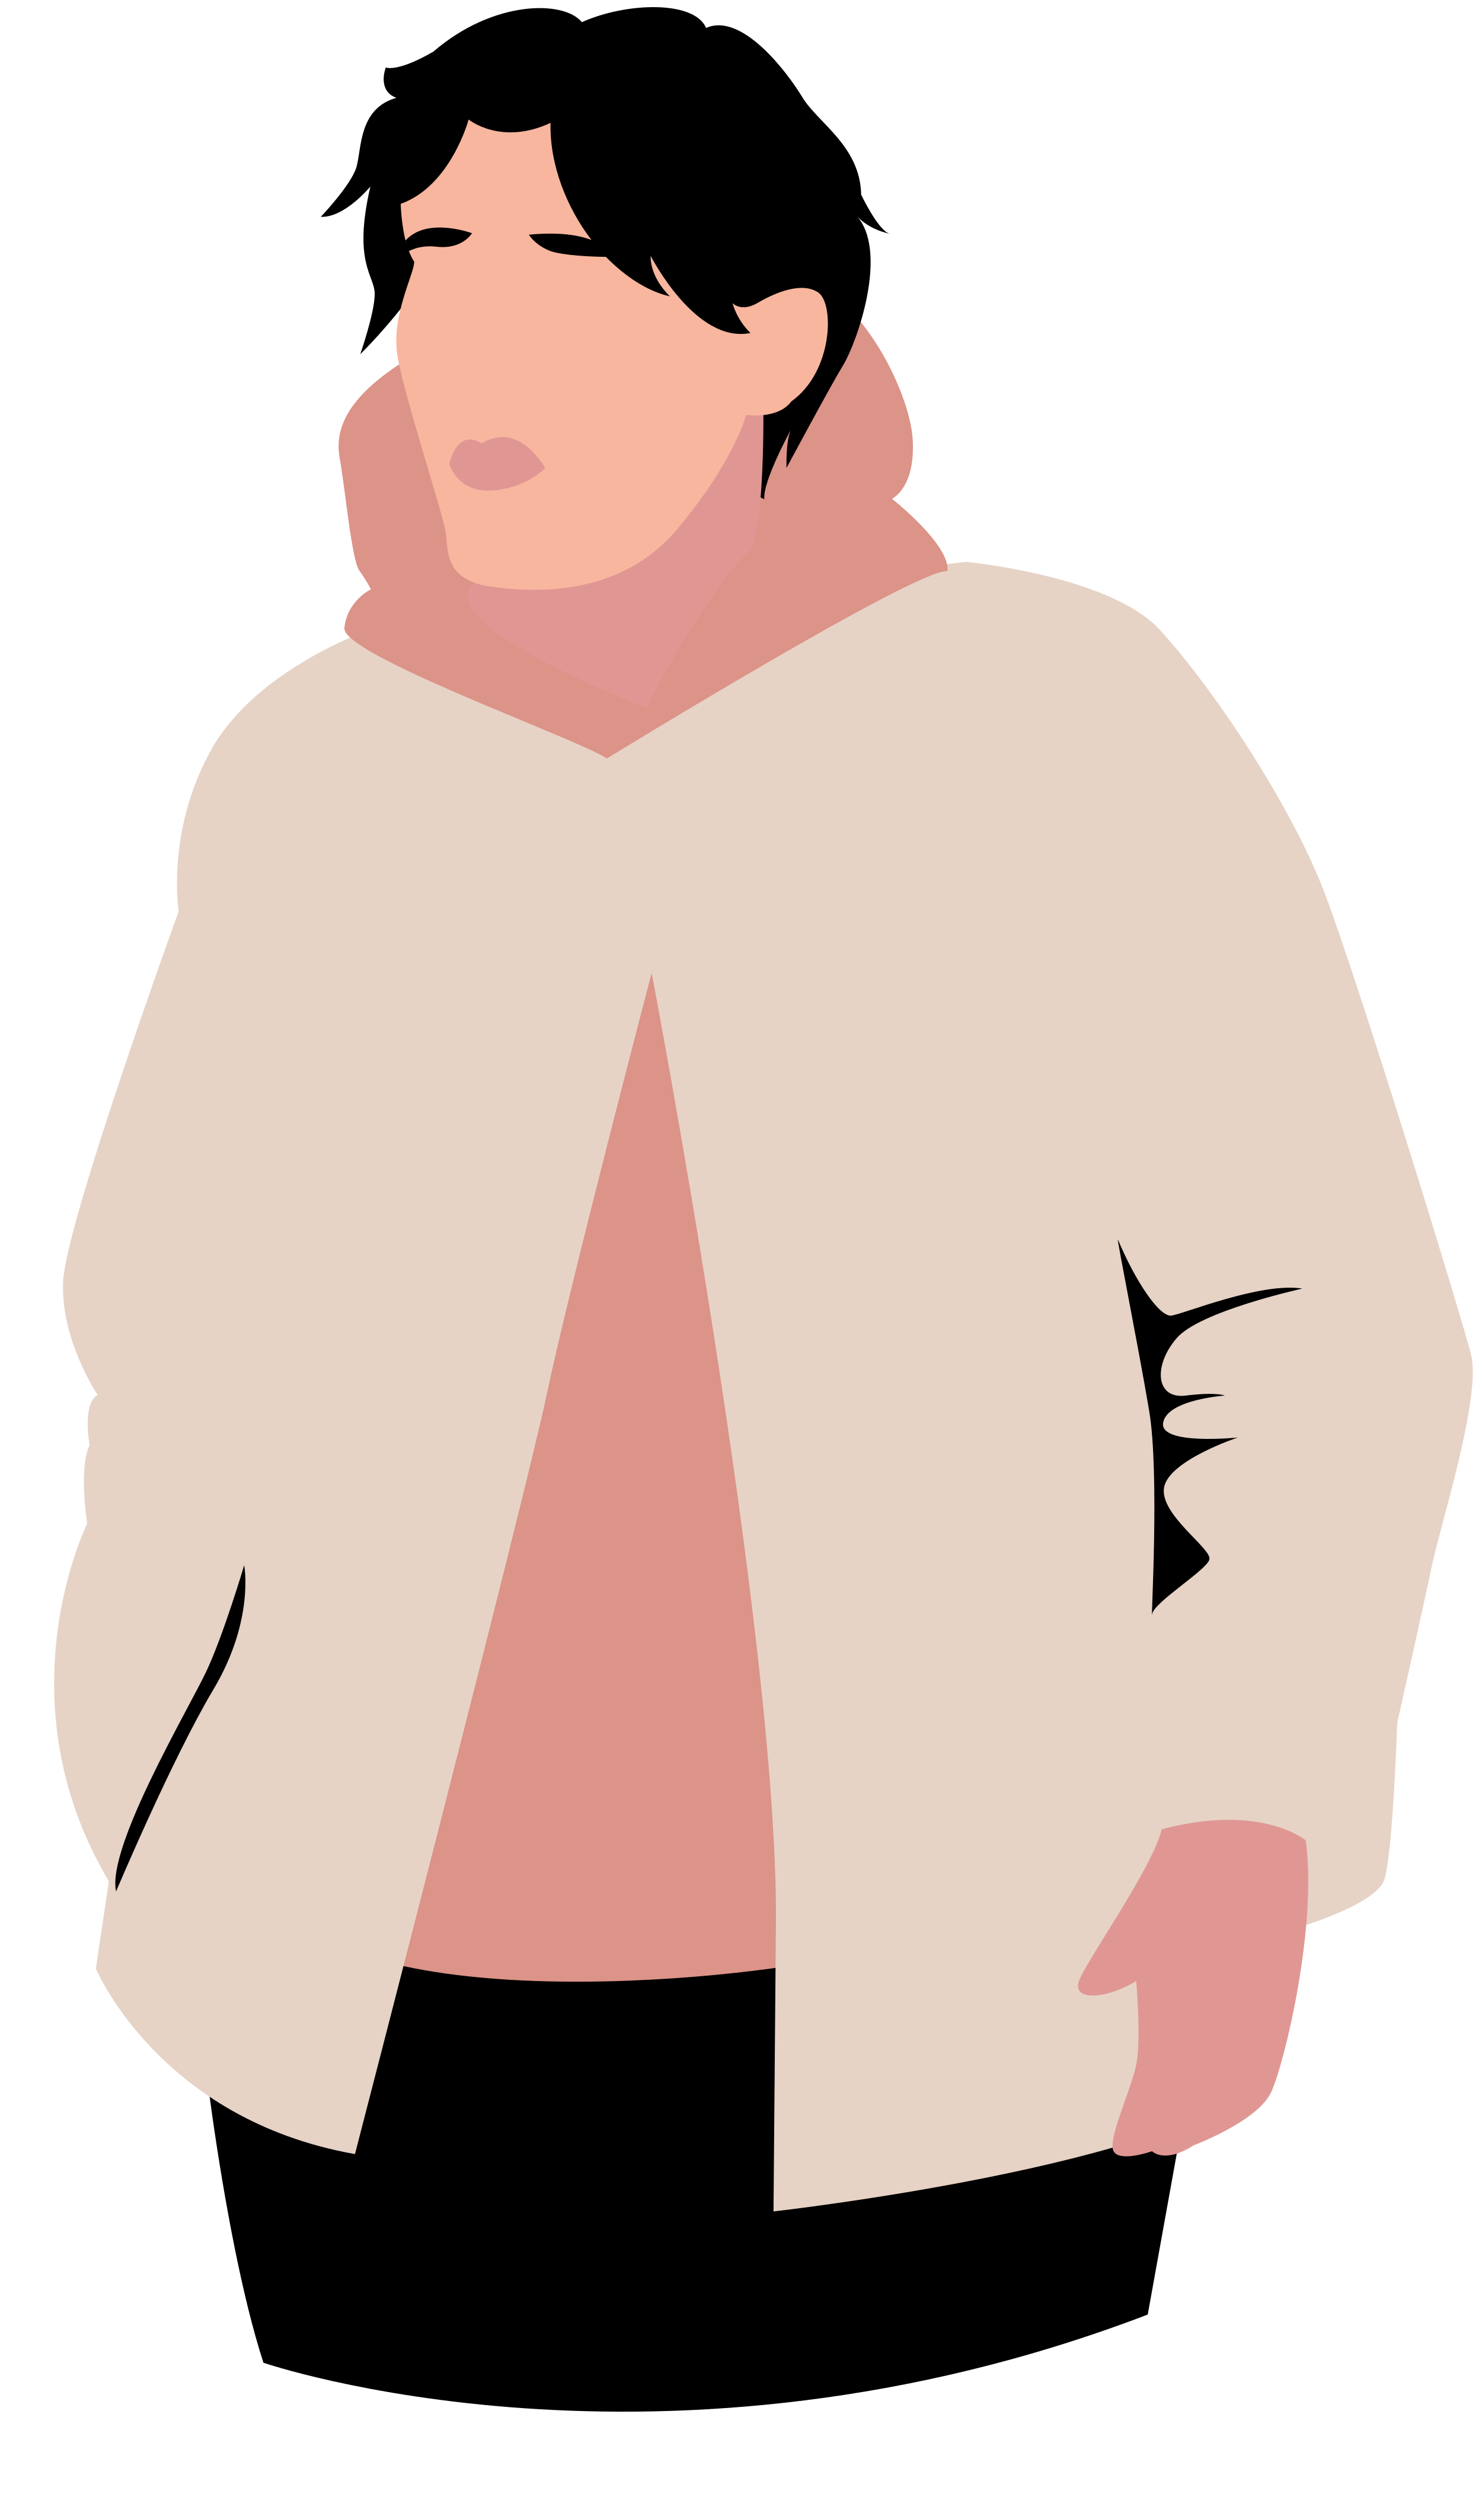
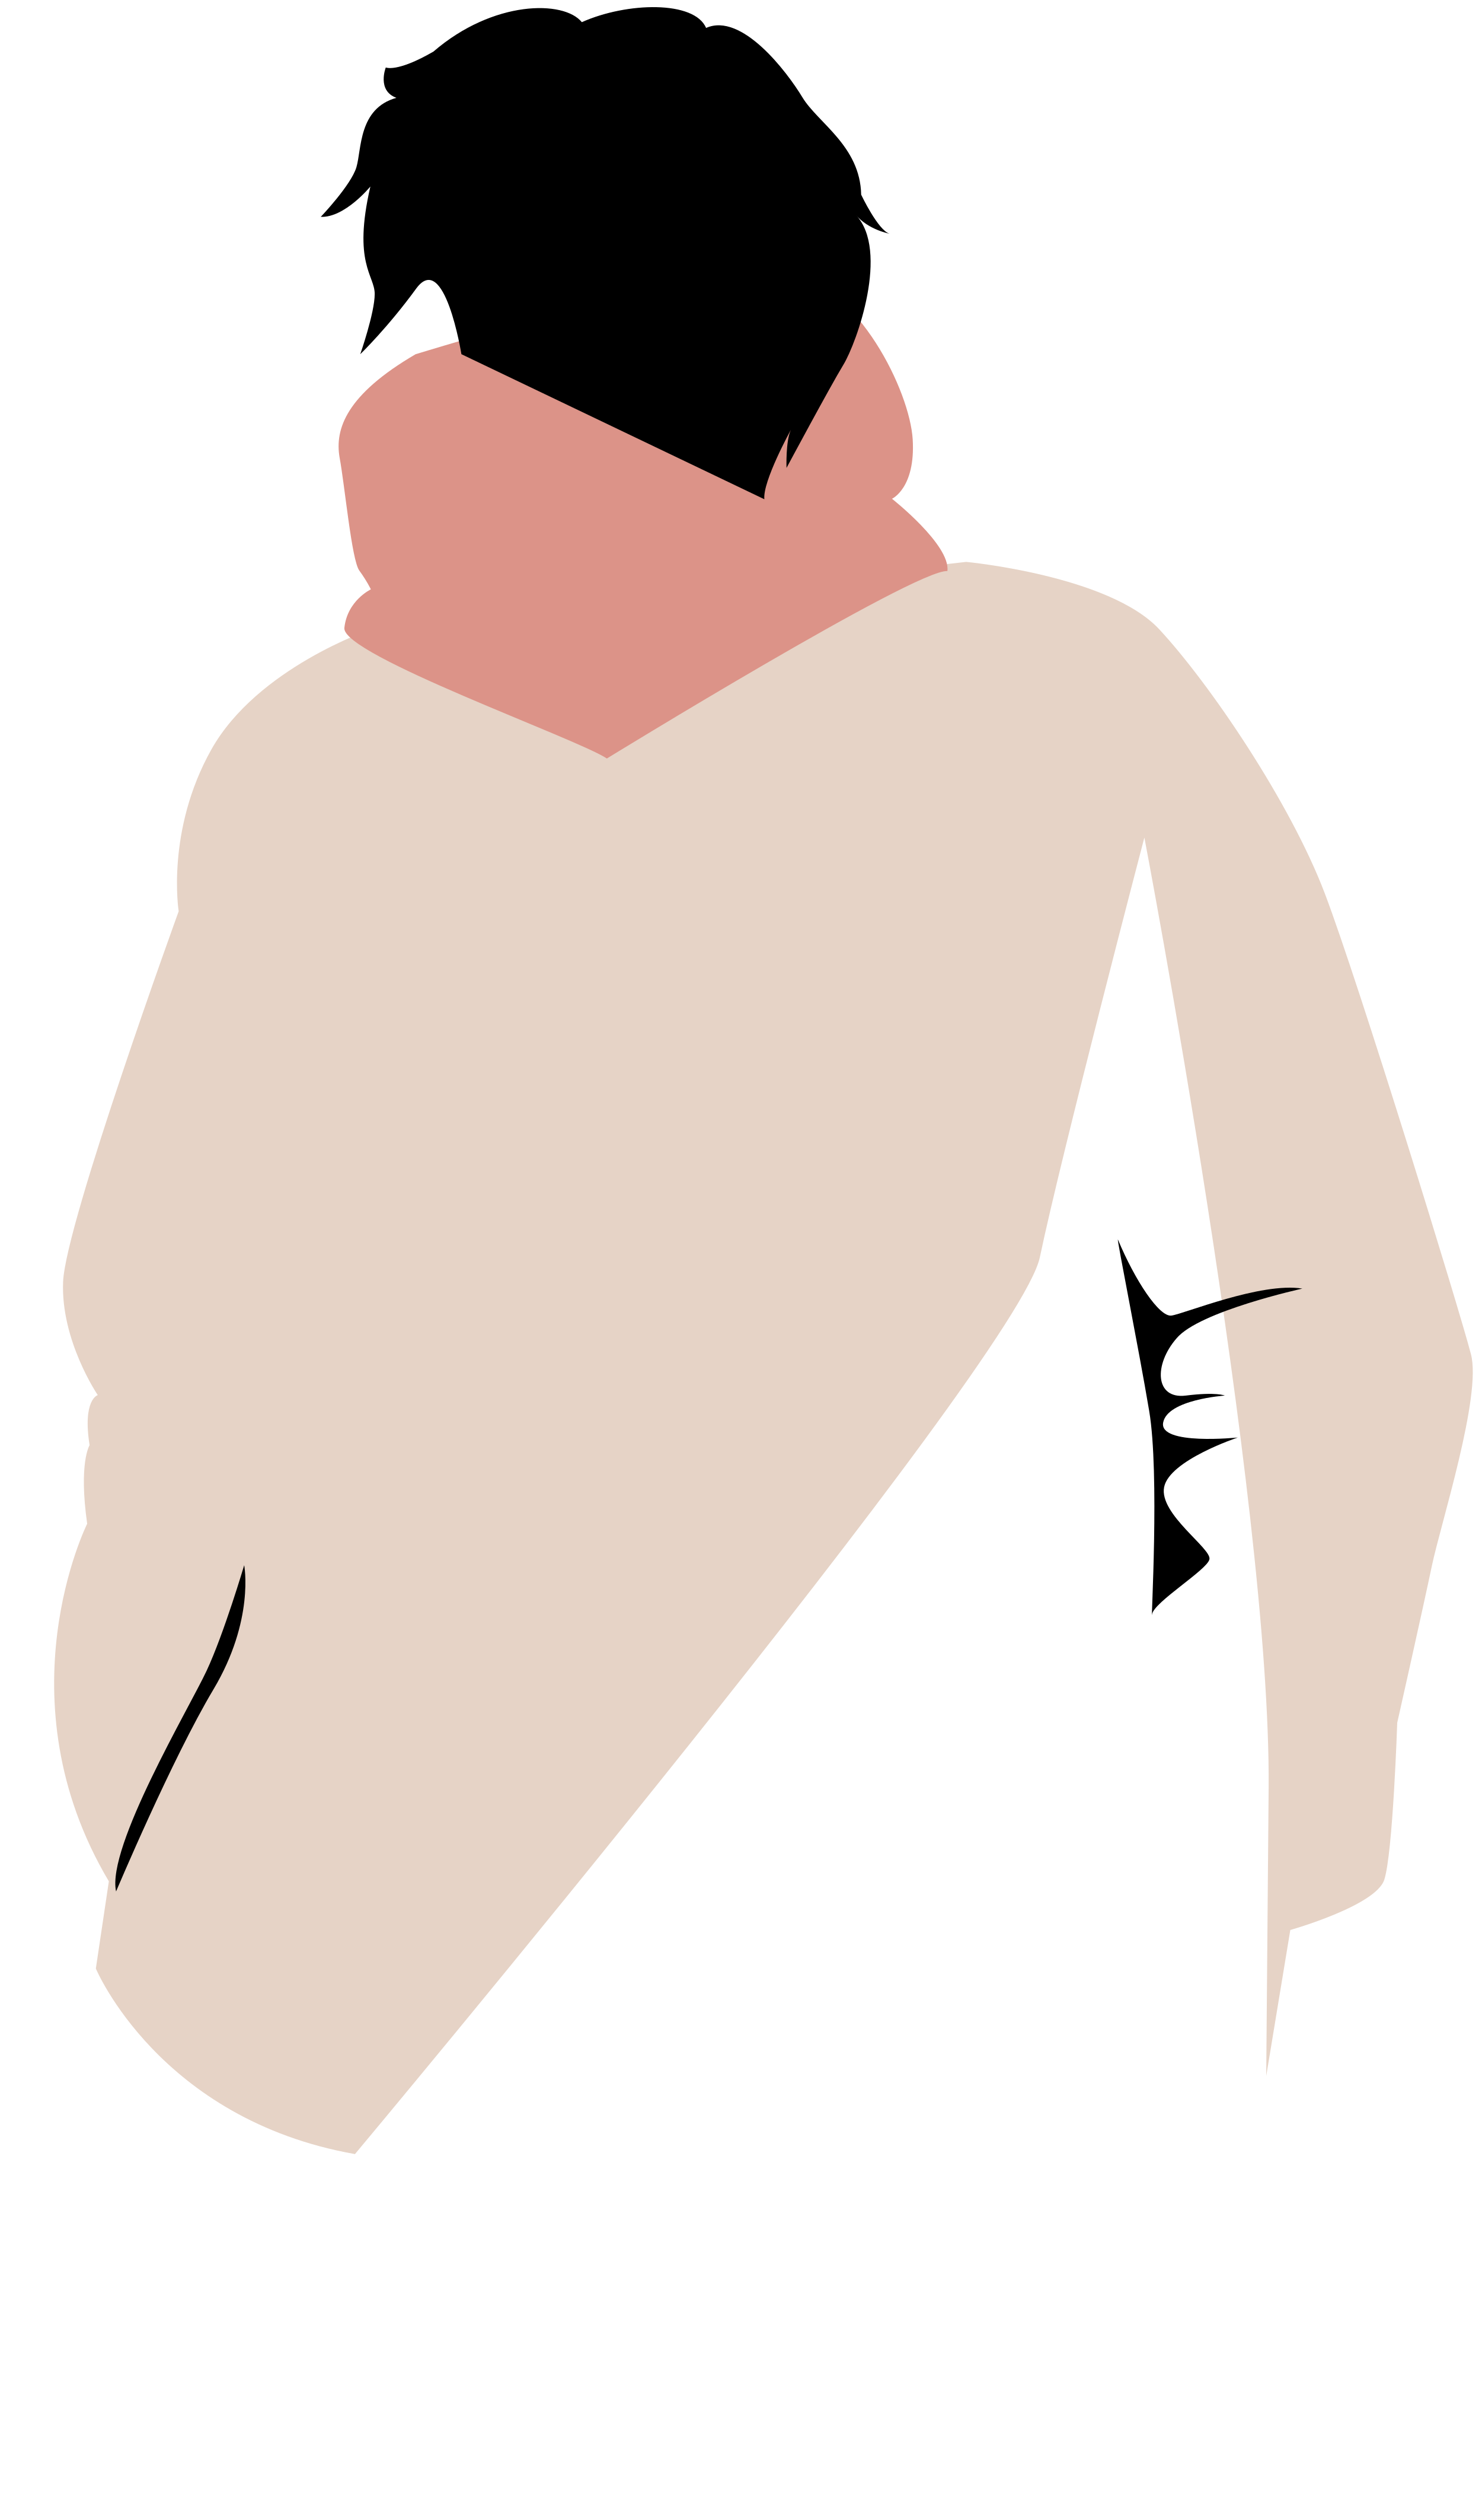
<svg xmlns="http://www.w3.org/2000/svg" fill="#000000" height="518.8" preserveAspectRatio="xMidYMid meet" version="1" viewBox="-11.2 -1.5 307.7 518.8" width="307.7" zoomAndPan="magnify">
  <g id="change1_1">
-     <path d="M51.5,371l195.7-3.6l-20.1,111.4c-100.7,38.5-183.6,10-183.6,10c-9-27.6-14.7-81.2-13.8-82.7L51.5,371z" fill="#000000" />
-   </g>
+     </g>
  <g id="change2_1">
-     <path d="M116.5,187.1c31.4-7.7,52.8,212.6,50.8,215.9c-2,3.2-87.1,15.8-115.8-4.9C51.5,398.1,85.1,194.8,116.5,187.1 z" fill="#dc9388" />
-   </g>
+     </g>
  <g id="change3_1">
-     <path d="M189.4,115.1c0,0,29.7,2.8,40.1,14s27.2,35.9,34.4,54.9c7.2,19,28.1,86.9,30.3,95.5 c2.3,8.6-6.3,35.3-8.1,43.9c-1.8,8.6-7.2,32.6-7.2,32.6s-0.9,27.2-2.7,32.6c-1.8,5.4-19.5,10.4-19.5,10.4l-5,30.3 c-17.6,18.6-102.3,28.1-102.3,28.1s0,0,0.5-59.7s-25.8-197.3-25.8-197.3s-17.2,65.6-21.7,87.1S62.5,445.5,62.5,445.5 C21.8,438.3,8.7,407,8.7,407l2.7-18.1c-22.6-38-4.5-74.2-4.5-74.2c-1.8-12.7,0.5-16.3,0.5-16.3C5.9,288.9,9.1,288,9.1,288 s-7.7-11.3-7.2-23.5c0.5-12.2,24-76.9,24-76.9s-2.7-16.7,6.8-33.6s33.1-24.9,33.1-24.9L189.4,115.1z" fill="#e6d3c6" />
+     <path d="M189.4,115.1c0,0,29.7,2.8,40.1,14s27.2,35.9,34.4,54.9c7.2,19,28.1,86.9,30.3,95.5 c2.3,8.6-6.3,35.3-8.1,43.9c-1.8,8.6-7.2,32.6-7.2,32.6s-0.9,27.2-2.7,32.6c-1.8,5.4-19.5,10.4-19.5,10.4l-5,30.3 s0,0,0.5-59.7s-25.8-197.3-25.8-197.3s-17.2,65.6-21.7,87.1S62.5,445.5,62.5,445.5 C21.8,438.3,8.7,407,8.7,407l2.7-18.1c-22.6-38-4.5-74.2-4.5-74.2c-1.8-12.7,0.5-16.3,0.5-16.3C5.9,288.9,9.1,288,9.1,288 s-7.7-11.3-7.2-23.5c0.5-12.2,24-76.9,24-76.9s-2.7-16.7,6.8-33.6s33.1-24.9,33.1-24.9L189.4,115.1z" fill="#e6d3c6" />
  </g>
  <g id="change2_2">
    <path d="M152.8,55.1c14.2,2.8,24.9,24.5,25.5,34.6s-4.3,12.3-4.3,12.3s12.2,9.6,11.5,15 c-6.7-0.4-70.7,38.9-70.7,38.9c-6.1-4.1-55.1-21.5-54.5-27.1c0.6-5.7,5.5-8,5.5-8s-0.8-1.7-2.4-3.9s-3-17.6-4.1-23.5 c-1-5.9,1.4-13,15.8-21.4C75.2,72,138.6,52.3,152.8,55.1z" fill="#dc9388" />
  </g>
  <g id="change1_2">
    <path d="M12.9,391c-2-9.2,15.2-38.1,18.8-45.8s7.8-21.9,7.8-21.9s2.2,11.4-6.4,25.8C24.5,363.5,12.9,391,12.9,391z M227.4,291.3c2.2,13,0.3,44.7,0.6,42.2c0.3-2.5,11.4-9.2,11.9-11.4c0.6-2.2-10.5-9.4-9.4-15c1.1-5.6,15.3-10.3,15.3-10.3 s-16.4,1.7-15.5-3.1s12.8-5.6,12.8-5.6s-1.7-0.8-8.1,0c-6.4,0.8-6.7-6.4-1.9-11.9c4.7-5.6,26.1-10.3,26.1-10.3 c-8.6-1.4-24.7,5.3-27.2,5.6s-7.5-7.2-11.1-15.8C220.7,255.8,225.2,278.2,227.4,291.3z M84.6,72l62.9,30.1 c-0.4-3.7,5.5-14.4,5.5-14.4c-1.1,2.4-0.9,7.9-0.9,7.9s9-16.8,11.8-21.4c2.8-4.6,9.6-23.7,2.6-31.1c2.6,3.1,7,3.9,7,3.9 c-2.4-0.7-5.9-8.1-5.9-8.1c-0.2-10.1-9-14.9-12.2-20.2S142.8,1,135.4,4.3c-2.4-5.7-16.4-5.4-25.8-1.2c-3.7-4.6-18.4-4.6-30.8,6.1 c-7.6,4.4-9.9,3.3-9.9,3.3s-1.9,4.8,2.2,6.3c-7.9,2.2-7.2,10.7-8.3,14.4s-7.4,10.3-7.4,10.3c5,0.2,10.3-6.3,10.3-6.3 c-3.7,16,0.9,18.4,0.9,22.3S63.6,72,63.6,72s5.7-5.5,11.6-13.6C81.1,50.3,84.6,72,84.6,72z" fill="#000000" />
  </g>
  <g id="change4_1">
-     <path d="M259.9,380.4c2.5,17.5-4.4,46.4-7.2,52.3c-2.8,6-16.1,11-16.1,11c-6.1,3.9-8.6,1.2-8.6,1.2s-6.7,2.4-8,0 s3.6-12.6,4.7-17.9s0-17.4,0-17.4c-6.7,4-13.3,4-11.9,0s15.3-23.5,17.2-31.5C250.7,372.6,259.9,380.4,259.9,380.4z M144.1,113.3 c3.4-2.6,3.2-28.7,3.2-28.7c-2.4-6.7-15.9-13.7-24.7-9.8c-6.5,2.9-71.1-2.7-30.5,37.4c-2.9,4.2-4.8,7-5,7.2 c-9.4,8.8,36.2,26.1,36.2,26.1C124.5,141.3,138.3,117.7,144.1,113.3z" fill="#e09794" />
-   </g>
+     </g>
  <g id="change5_1">
-     <path d="M158.7,59.2c-3.4-2.3-8.9,0-12.5,2.1c-3.5,2.1-5.3,0.1-5.3,0.1s0.7,3.2,3.7,6.2c-11.4,2.3-20.7-16-20.7-16 s-0.4,4.1,4,8.4c-4.5-1-9.2-4-13.3-8.2c-2.7,0-9-0.3-11.5-1.2c-3.2-1.2-4.5-3.4-4.5-3.4c6.4-0.6,10.4,0.1,13,1.1 c-5.2-6.8-8.7-15.7-8.5-24.3c-10.3,4.8-17-0.7-17-0.7S82.4,37.1,72,40.8c0,0,0.1,4.8,1.3,8.7c-0.1-0.4-0.2-0.7-0.3-1.1 c4.5-5,13.8-1.5,13.8-1.5s-2,3.4-7.3,2.8c-2.5-0.3-4.4,0.2-5.8,0.9c0.3,0.8,0.7,1.6,1.1,2.2c0,2.6-4.8,11.2-3.5,19.4 s9.7,33.5,10.1,37.1c0.4,3.7-0.1,9.5,9.1,10.9c9.2,1.3,27,2.3,39-12c12-14.4,14.2-23.6,14.2-23.6s6.6,1,9.4-2.8 C161.7,75.7,162.1,61.6,158.7,59.2z M90.8,100.3c-7.1,0.4-8.7-5.5-8.7-5.5s1.4-7.5,6.7-4.3c3.4-2,8.3-2.6,13.2,5.1 C102,95.7,97.9,99.9,90.8,100.3z M73.7,50.5c-0.1-0.3-0.3-0.7-0.4-1.1C73.4,49.8,73.6,50.2,73.7,50.5z" fill="#f8b69f" />
-   </g>
+     </g>
</svg>